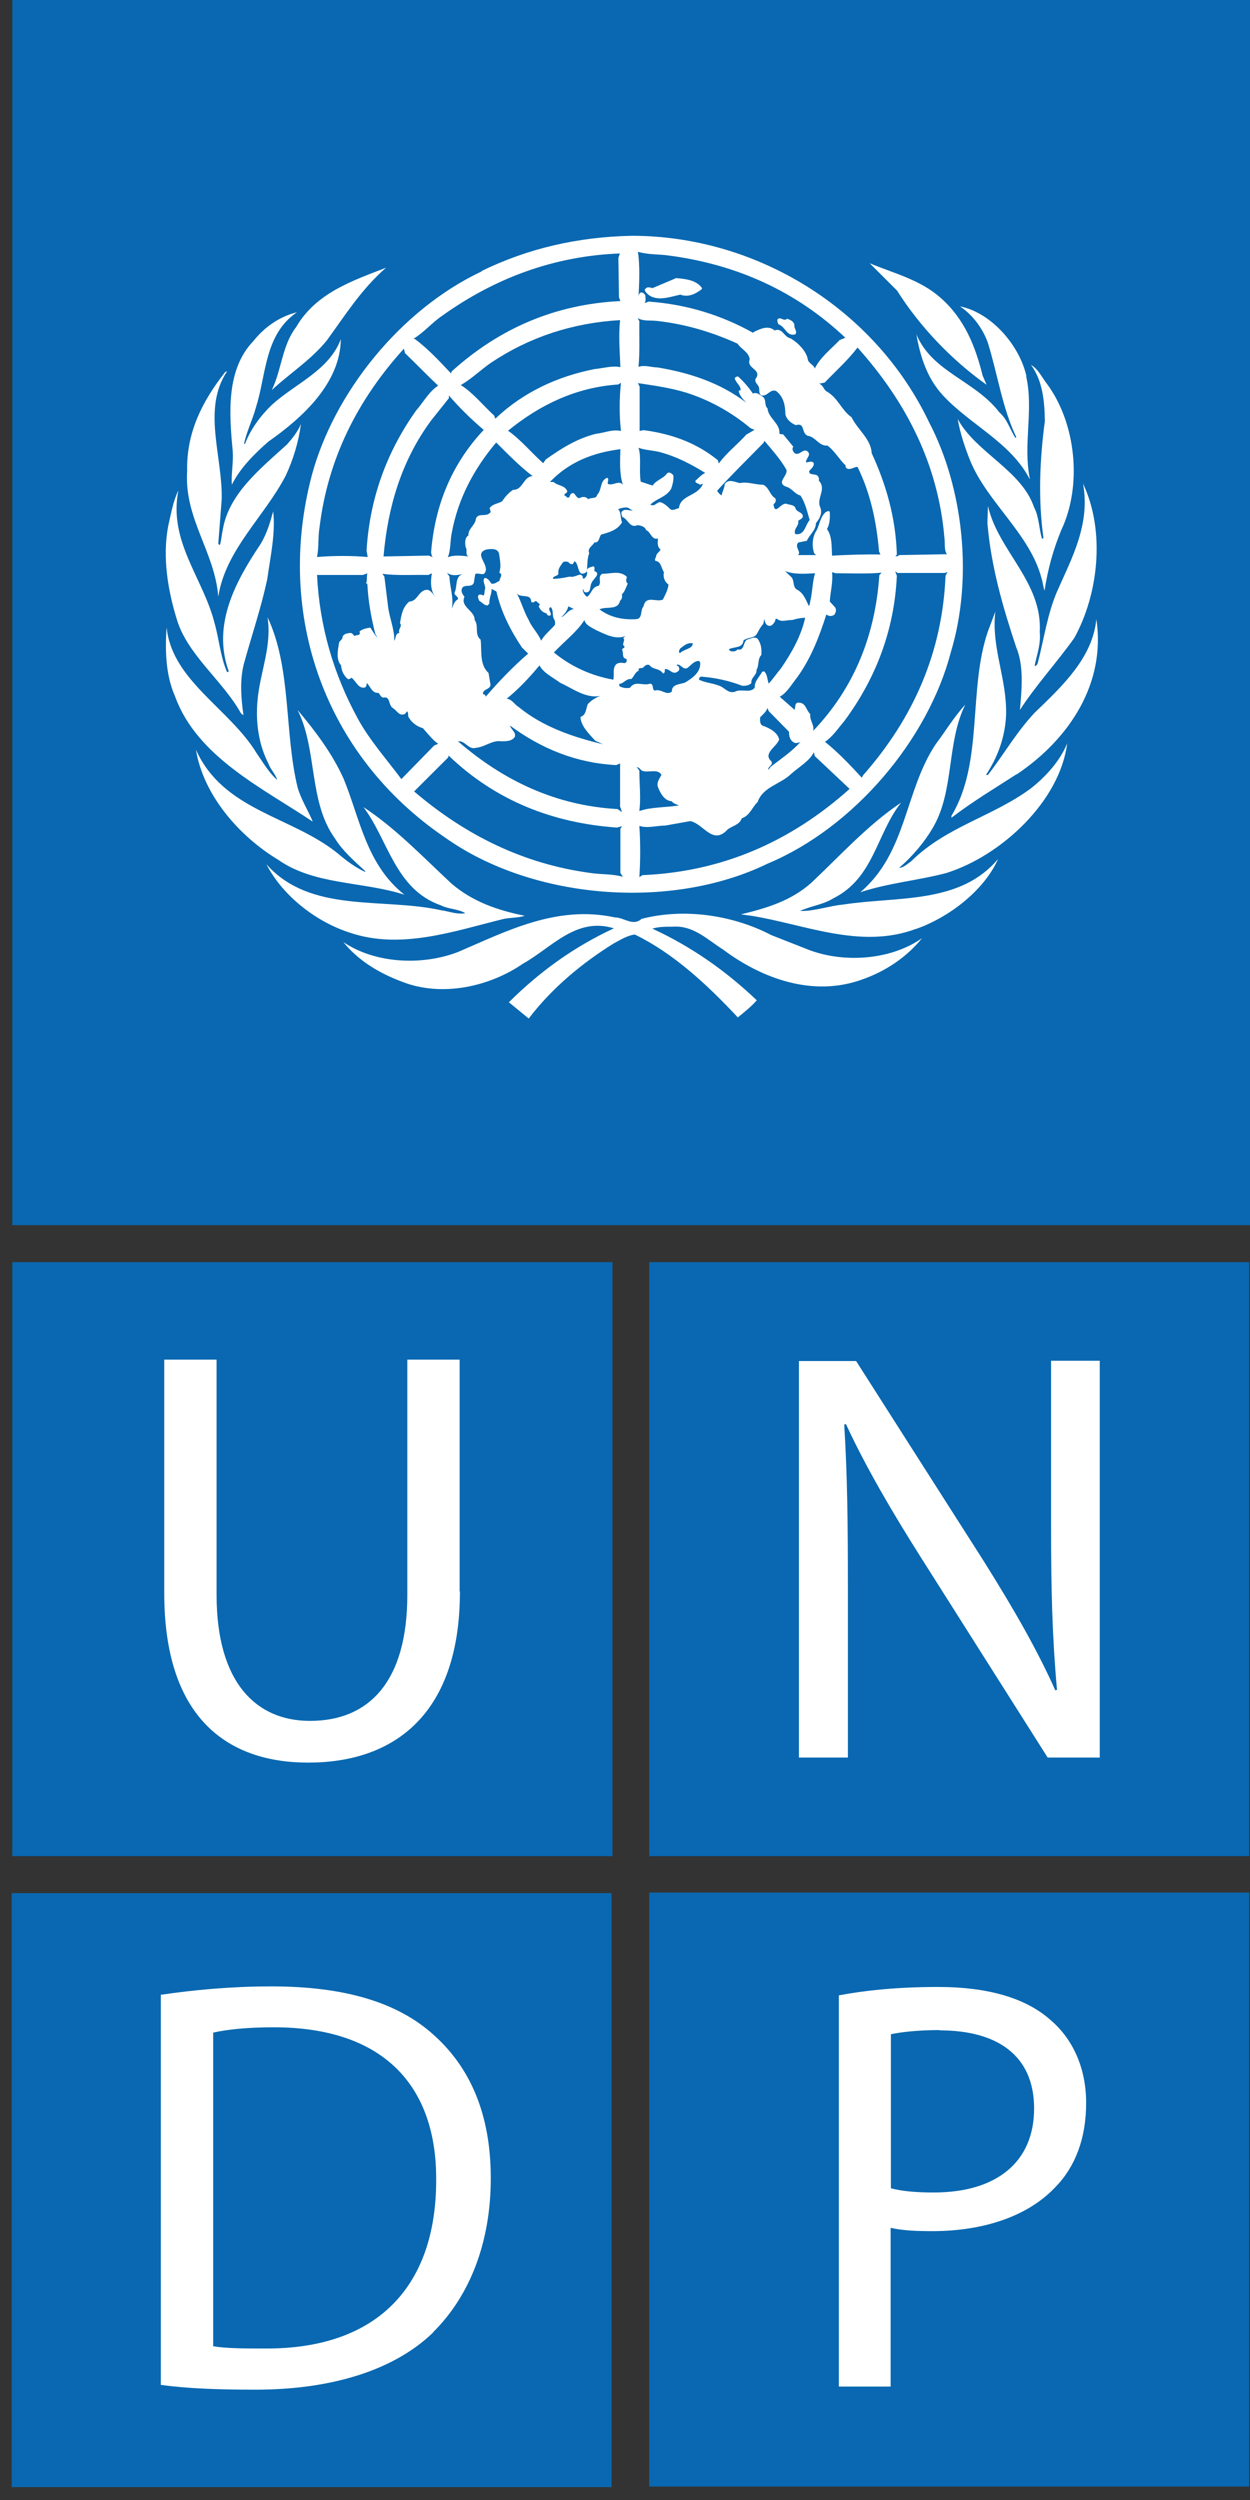
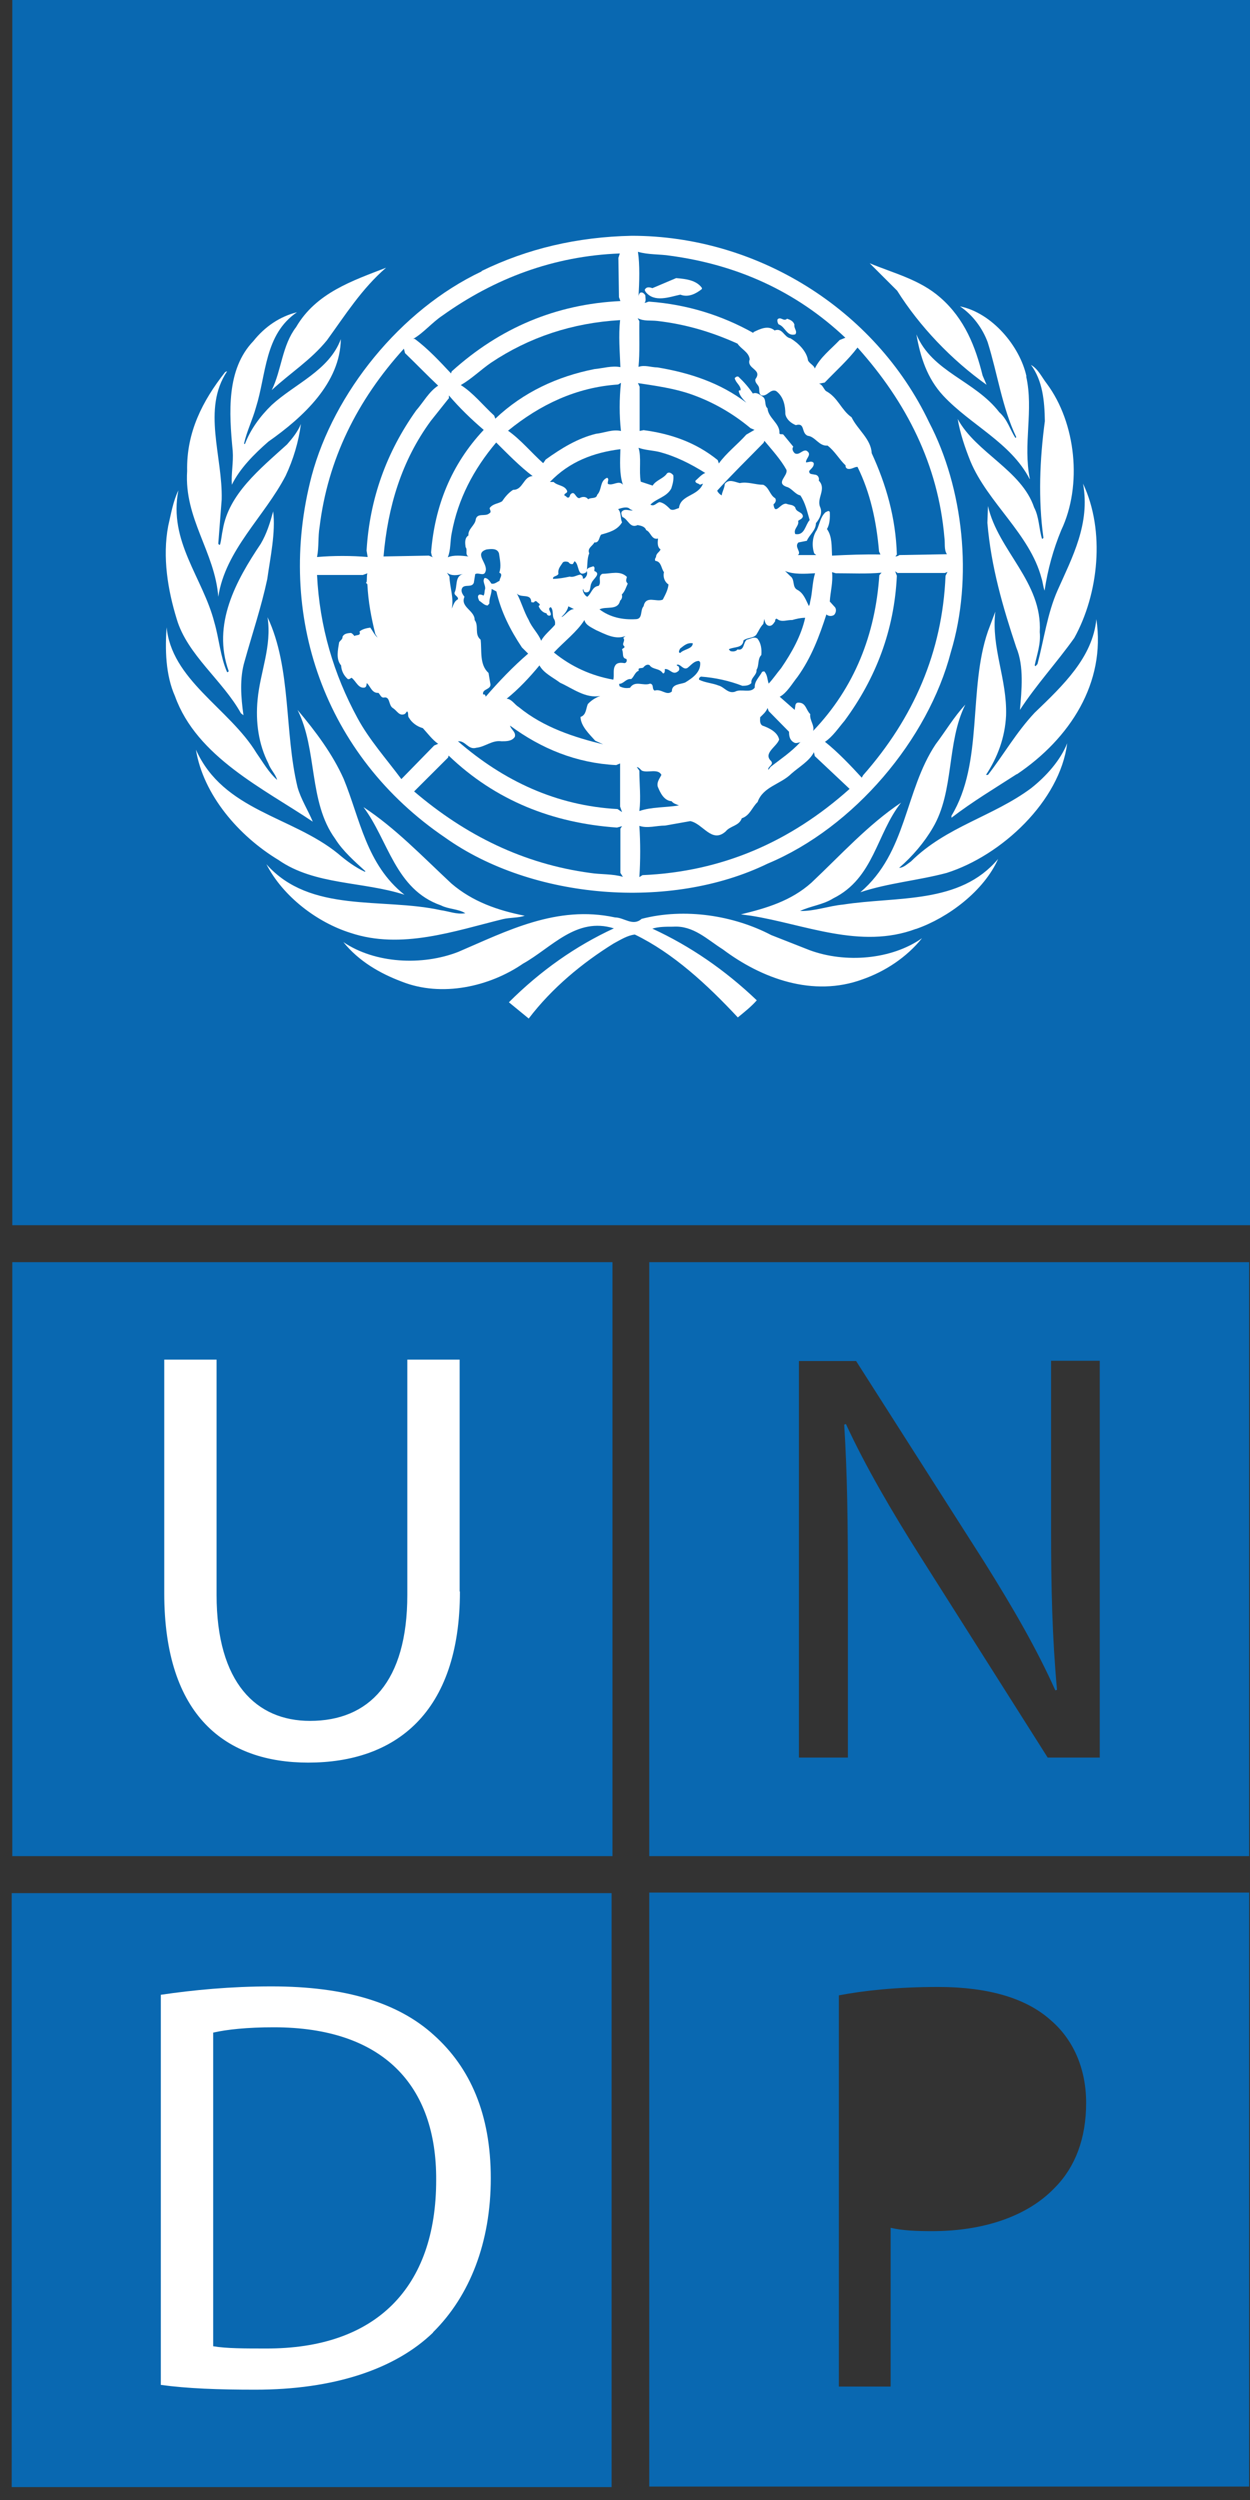
<svg xmlns="http://www.w3.org/2000/svg" width="35" height="70" viewBox="0 0 35 70" fill="none">
  <rect x="0" y="0" width="35" height="70" fill="#333333" stroke="none" />
  <path d="M34.659 0.337H0.684V33.961H34.659V0.337Z" fill="white" />
  <path d="M16.951 35.537H0.542V51.777H16.951V35.537Z" fill="white" />
-   <path d="M34.723 35.537H18.314V51.777H34.723V35.537Z" fill="white" />
  <path d="M16.951 53.274H0.542V69.514H16.951V53.274Z" fill="white" />
-   <path d="M34.723 53.274H18.314V69.514H34.723V53.274Z" fill="white" />
  <path d="M0.344 51.972H17.149V35.341H0.344V51.972ZM12.878 44.562C12.878 47.973 11.064 49.353 8.631 49.353C6.334 49.353 4.599 48.067 4.599 44.609V38.07H6.064V44.656C6.064 47.126 7.182 48.185 8.679 48.185C10.327 48.185 11.405 47.095 11.405 44.656V38.07H12.87V44.562H12.878Z" fill="#0968B1" />
  <path d="M18.179 51.972H34.976V35.341H18.179V51.972ZM30.801 49.212H29.335L25.769 43.582C24.985 42.343 24.24 41.073 23.686 39.873L23.638 39.889C23.725 41.292 23.741 42.618 23.741 44.468V49.212H22.37V38.109H23.971L27.552 43.723C28.368 45.025 29.034 46.178 29.549 47.33L29.596 47.315C29.462 45.833 29.43 44.484 29.43 42.767V38.101H30.793V49.204L30.801 49.212Z" fill="#0968B1" />
-   <path d="M26.308 56.842C25.674 56.842 25.191 56.904 24.945 56.959V61.272C25.262 61.358 25.674 61.39 26.142 61.39C27.909 61.39 28.955 60.535 28.955 59.037C28.955 57.54 27.909 56.85 26.308 56.85" fill="#0968B1" />
  <path d="M18.179 69.624H34.976V52.992H18.179V69.624ZM29.533 61.257C28.764 62.065 27.52 62.472 26.102 62.472C25.666 62.472 25.27 62.457 24.938 62.378V66.824H23.488V55.87C24.185 55.737 25.104 55.635 26.269 55.635C27.703 55.635 28.748 55.964 29.414 56.56C30.032 57.085 30.412 57.893 30.412 58.881C30.412 59.869 30.111 60.677 29.533 61.257Z" fill="#0968B1" />
  <path d="M7.665 56.764C6.92 56.764 6.35 56.826 5.969 56.913V65.695C6.334 65.758 6.865 65.758 7.435 65.758C10.533 65.773 12.213 64.048 12.213 61.045C12.229 58.395 10.731 56.764 7.665 56.764Z" fill="#0968B1" />
  <path d="M0.328 69.639H17.125V53.008H0.328V69.639ZM12.126 65.311C11.056 66.346 9.329 66.911 7.15 66.911C6.104 66.911 5.248 66.879 4.503 66.777V55.854C5.407 55.721 6.453 55.619 7.601 55.619C9.685 55.619 11.159 56.082 12.149 56.983C13.164 57.893 13.742 59.195 13.742 60.99C13.742 62.786 13.156 64.284 12.126 65.303" fill="#0968B1" />
  <path d="M21.404 12.343L21.38 12.398C20.952 12.837 20.485 13.292 20.081 13.739C20.104 13.793 20.152 13.841 20.207 13.872C20.223 13.762 20.287 13.668 20.294 13.55C20.405 13.401 20.572 13.495 20.714 13.527C20.936 13.48 21.142 13.574 21.372 13.574C21.538 13.652 21.554 13.864 21.705 13.95C21.744 14.013 21.713 14.076 21.657 14.123C21.705 14.468 21.871 14.029 22.046 14.115C22.117 14.138 22.212 14.131 22.267 14.209C22.291 14.35 22.473 14.327 22.481 14.46C22.465 14.53 22.394 14.546 22.347 14.585C22.386 14.727 22.204 14.805 22.267 14.954C22.537 15.001 22.545 14.695 22.671 14.562C22.6 14.327 22.553 14.084 22.41 13.872C22.259 13.841 22.164 13.66 22.014 13.629C21.721 13.511 22.061 13.331 22.022 13.158C21.863 12.868 21.618 12.601 21.404 12.343Z" fill="#0968B1" />
  <path d="M23.139 17.204C22.941 17.815 22.719 18.411 22.331 18.952C22.18 19.14 22.03 19.407 21.832 19.509L22.252 19.878C22.252 19.878 22.259 19.815 22.267 19.783C22.267 19.729 22.291 19.666 22.362 19.674C22.568 19.674 22.568 19.885 22.687 19.995C22.663 20.168 22.814 20.309 22.767 20.466C23.931 19.25 24.51 17.76 24.621 16.106L24.684 16.035C24.272 16.074 23.828 16.051 23.4 16.051L23.297 16.02C23.329 16.302 23.25 16.568 23.234 16.843L23.384 17.008C23.424 17.07 23.408 17.164 23.353 17.219C23.289 17.259 23.202 17.259 23.139 17.204Z" fill="#0968B1" />
  <path d="M21.515 21.556L21.578 21.47C21.855 21.258 22.156 21.054 22.402 20.788H22.434C22.378 20.772 22.307 20.827 22.244 20.796C22.117 20.733 22.093 20.623 22.093 20.49L21.523 19.91L21.491 19.823C21.451 19.933 21.364 20.004 21.285 20.082C21.285 20.153 21.261 20.262 21.348 20.317C21.53 20.38 21.776 20.498 21.816 20.709C21.744 20.913 21.356 21.093 21.594 21.313C21.673 21.423 21.483 21.462 21.515 21.556Z" fill="#0968B1" />
  <path d="M18.203 19.141C18.322 19.165 18.242 19.29 18.329 19.337C18.52 19.274 18.662 19.494 18.813 19.361C18.805 19.149 19.05 19.165 19.185 19.11C19.391 18.984 19.629 18.82 19.605 18.545L19.573 18.506C19.431 18.506 19.36 18.616 19.249 18.702C19.122 18.773 19.05 18.569 18.948 18.616C18.948 18.639 18.971 18.647 18.995 18.655C19.019 18.686 19.035 18.757 18.995 18.788C18.837 18.929 18.765 18.718 18.615 18.733V18.788C18.615 18.788 18.607 18.874 18.559 18.851C18.464 18.702 18.274 18.757 18.187 18.623C18.123 18.592 18.068 18.631 18.028 18.671C17.997 18.741 17.846 18.663 17.886 18.78C17.775 18.82 17.759 18.945 17.672 19.015C17.529 18.992 17.466 19.149 17.331 19.149C17.347 19.172 17.331 19.219 17.371 19.227C17.458 19.267 17.537 19.274 17.64 19.259C17.783 19.039 18.013 19.219 18.203 19.141Z" fill="#0968B1" />
  <path d="M17.371 23.203L17.418 23.132L17.276 23.172C15.477 23.046 13.877 22.419 12.561 21.156L12.546 21.211L11.595 22.16C13.037 23.391 14.661 24.191 16.523 24.442C16.816 24.489 17.157 24.465 17.442 24.552L17.371 24.442V23.203Z" fill="#0968B1" />
  <path d="M18.211 14.13C18.314 14.193 18.377 14.083 18.464 14.059C18.591 14.075 18.694 14.185 18.773 14.263C18.852 14.302 18.932 14.248 19.011 14.224C19.058 13.848 19.542 13.902 19.684 13.542L19.597 13.573C19.558 13.526 19.47 13.542 19.47 13.463C19.55 13.393 19.653 13.275 19.748 13.244C19.336 12.985 18.9 12.765 18.433 12.648C18.25 12.609 18.052 12.601 17.878 12.538C17.965 12.797 17.886 13.181 17.941 13.487L18.274 13.597C18.369 13.44 18.583 13.401 18.678 13.252C18.741 13.205 18.805 13.252 18.852 13.306C18.868 13.432 18.837 13.55 18.797 13.675C18.67 13.918 18.377 13.957 18.211 14.13Z" fill="#0968B1" />
  <path d="M21.182 18.756C21.198 18.905 21.015 18.976 21.039 19.125C20.976 19.195 20.881 19.203 20.786 19.203C20.421 19.062 20.033 18.976 19.629 18.945C19.589 18.96 19.566 18.992 19.573 19.031C19.74 19.117 19.946 19.125 20.12 19.195C20.279 19.235 20.382 19.431 20.58 19.368C20.746 19.274 21.023 19.423 21.134 19.25C21.119 19.078 21.261 18.96 21.34 18.811L21.396 18.796C21.491 18.89 21.483 19.031 21.523 19.141C21.649 19.007 21.752 18.85 21.871 18.709C22.172 18.27 22.434 17.8 22.545 17.298C22.418 17.298 22.291 17.329 22.18 17.361C22.046 17.353 21.887 17.431 21.768 17.337C21.729 17.298 21.697 17.353 21.705 17.392C21.657 17.462 21.61 17.549 21.507 17.517C21.42 17.478 21.42 17.392 21.396 17.329C21.396 17.376 21.38 17.423 21.372 17.47C21.277 17.572 21.245 17.666 21.174 17.776C21.079 17.878 20.92 17.847 20.817 17.933C20.802 18.153 20.556 18.105 20.413 18.176C20.405 18.2 20.437 18.207 20.453 18.231C20.516 18.247 20.604 18.247 20.651 18.184C20.849 18.231 20.802 17.988 20.913 17.91C21.008 17.894 21.103 17.815 21.206 17.878C21.309 18.004 21.332 18.176 21.317 18.341C21.206 18.451 21.261 18.631 21.182 18.756Z" fill="#0968B1" />
  <path d="M19.043 18.286C19.154 18.169 19.391 18.176 19.399 18.012C19.241 17.988 19.154 18.075 19.043 18.161C19.027 18.2 18.979 18.263 19.043 18.286Z" fill="#0968B1" />
  <path d="M17.902 22.709C18.242 22.591 18.639 22.614 19.011 22.552C18.94 22.52 18.86 22.505 18.805 22.434C18.591 22.419 18.488 22.199 18.417 22.026C18.385 21.901 18.464 21.807 18.52 21.697C18.425 21.509 18.139 21.65 17.973 21.579C17.925 21.54 17.894 21.485 17.83 21.477L17.902 21.579C17.902 21.956 17.949 22.34 17.902 22.709Z" fill="#0968B1" />
  <path d="M22.79 21.061C22.663 21.312 22.378 21.469 22.156 21.665C21.855 21.963 21.364 22.026 21.213 22.457C21.055 22.606 21 22.834 20.77 22.912C20.691 23.132 20.453 23.116 20.318 23.281C19.93 23.626 19.684 23.061 19.328 22.991L18.623 23.116C18.377 23.116 18.131 23.202 17.902 23.124C17.933 23.586 17.933 24.096 17.902 24.559L17.989 24.504C20.215 24.41 22.133 23.571 23.789 22.089L22.814 21.171L22.79 21.061Z" fill="#0968B1" />
  <path d="M21.982 15.988L22.125 16.129C22.267 16.224 22.172 16.435 22.323 16.514C22.505 16.608 22.568 16.812 22.648 16.968C22.679 16.929 22.679 16.874 22.687 16.835C22.751 16.584 22.743 16.302 22.822 16.051C22.545 16.067 22.228 16.09 21.982 15.988Z" fill="#0968B1" />
  <path d="M19.352 11.04C18.884 10.876 18.377 10.805 17.862 10.727L17.91 10.829V12.067L18.02 12.044C18.789 12.146 19.486 12.389 20.096 12.883L20.128 12.977C20.334 12.687 20.651 12.444 20.897 12.169L21.126 12.036L21.015 11.989C20.508 11.566 19.954 11.252 19.352 11.04Z" fill="#0968B1" />
  <path d="M17.173 19.031C17.204 18.905 17.157 18.748 17.22 18.646C17.268 18.544 17.395 18.552 17.482 18.568C17.537 18.568 17.569 18.497 17.537 18.45C17.402 18.427 17.466 18.278 17.418 18.192C17.418 18.145 17.506 18.152 17.482 18.097C17.387 18.027 17.529 17.941 17.45 17.862C17.474 17.846 17.49 17.823 17.513 17.807C17.236 17.925 16.935 17.752 16.689 17.643C16.57 17.572 16.396 17.509 16.364 17.36C16.166 17.682 15.786 17.972 15.509 18.27C16 18.67 16.555 18.921 17.173 19.031Z" fill="#0968B1" />
-   <path d="M10.763 16.146L10.866 16.985C10.905 17.306 11.048 17.62 11.04 17.942C11.096 17.871 11.056 17.738 11.183 17.722C11.135 17.62 11.278 17.534 11.199 17.448C11.238 17.228 11.27 17.001 11.46 16.844C11.698 16.836 11.714 16.53 11.951 16.514C12.07 16.514 12.142 16.671 12.197 16.726C12.046 16.546 12.054 16.256 12.094 16.052L11.991 16.099C11.563 16.091 11.111 16.122 10.707 16.067L10.763 16.146Z" fill="#0968B1" />
  <path d="M16.071 17.055L15.913 16.977C15.889 17.094 15.81 17.188 15.723 17.274H15.739C15.85 17.204 15.929 17.063 16.071 17.055Z" fill="#0968B1" />
  <path d="M12.268 20.827C12.11 20.717 11.975 20.537 11.84 20.388C11.69 20.349 11.531 20.239 11.452 20.098C11.405 20.051 11.452 19.957 11.397 19.918L11.341 19.988C11.183 20.067 11.119 19.902 11.008 19.831C10.866 19.753 10.937 19.486 10.739 19.533C10.668 19.533 10.644 19.447 10.596 19.4C10.414 19.416 10.375 19.22 10.272 19.126C10.256 19.165 10.272 19.22 10.216 19.251C10.034 19.29 9.97 19.071 9.844 18.977C9.812 18.992 9.788 19.024 9.741 19.016C9.63 18.922 9.558 18.781 9.551 18.632C9.4 18.459 9.463 18.192 9.495 17.989C9.519 17.934 9.598 17.902 9.59 17.832C9.63 17.738 9.733 17.73 9.828 17.722C9.867 17.738 9.899 17.777 9.923 17.808C9.986 17.769 10.113 17.808 10.066 17.683C10.145 17.612 10.264 17.589 10.367 17.573C10.438 17.667 10.478 17.769 10.573 17.855L10.509 17.753C10.398 17.306 10.311 16.852 10.287 16.365C10.287 16.342 10.224 16.326 10.264 16.295V16.311C10.28 16.209 10.264 16.122 10.287 16.052L10.161 16.099H8.877C8.948 17.549 9.345 18.883 10.01 20.106C10.335 20.709 10.818 21.251 11.238 21.815L12.157 20.874L12.268 20.827Z" fill="#0968B1" />
  <path d="M17.26 21.423C16.135 21.368 15.152 20.96 14.281 20.317C14.305 20.427 14.455 20.498 14.415 20.631C14.336 20.756 14.178 20.756 14.043 20.756C13.782 20.717 13.584 20.913 13.338 20.937C13.108 21.007 13.037 20.733 12.823 20.756C14.106 21.87 15.58 22.56 17.292 22.654L17.418 22.74L17.363 22.584V21.376L17.252 21.423H17.26Z" fill="#0968B1" />
  <path d="M13.75 10.155C13.465 10.351 13.203 10.61 12.902 10.782C13.243 10.994 13.528 11.354 13.837 11.637L13.869 11.723C14.653 10.978 15.612 10.539 16.642 10.335C16.887 10.312 17.133 10.233 17.371 10.28C17.355 9.849 17.315 9.394 17.363 8.963C16.024 9.041 14.819 9.441 13.75 10.155Z" fill="#0968B1" />
  <path d="M15.033 16.844C14.986 16.82 14.986 16.828 14.946 16.867C14.922 16.867 14.899 16.867 14.875 16.859C14.875 16.601 14.582 16.757 14.471 16.616C14.598 16.852 14.669 17.126 14.804 17.361C14.891 17.573 15.073 17.738 15.152 17.941C15.239 17.777 15.414 17.643 15.54 17.494C15.549 17.424 15.54 17.369 15.501 17.314C15.461 17.22 15.501 17.079 15.422 17C15.303 17.04 15.461 17.157 15.414 17.228C15.366 17.259 15.311 17.22 15.303 17.173C15.2 17.157 15.113 17.063 15.081 16.969C15.168 16.914 15.057 16.891 15.033 16.844Z" fill="#0968B1" />
  <path d="M12.649 14.922C12.601 15.142 12.625 15.401 12.538 15.605C12.696 15.534 12.934 15.558 13.116 15.581C13.013 15.526 13.1 15.393 13.037 15.322C13.021 15.205 13.005 15.064 13.116 14.993C13.1 14.805 13.306 14.711 13.322 14.538C13.37 14.35 13.591 14.476 13.702 14.373C13.774 14.334 13.71 14.272 13.71 14.225C13.805 14.099 13.948 14.107 14.059 14.036C14.138 13.919 14.241 13.793 14.368 13.715C14.645 13.723 14.653 13.338 14.915 13.331C14.558 13.064 14.209 12.703 13.893 12.39C13.259 13.142 12.823 13.974 12.649 14.922Z" fill="#0968B1" />
  <path d="M12.561 11.159L12.062 11.786C11.246 12.899 10.858 14.185 10.739 15.581L12.007 15.557L12.126 15.605C12.078 15.573 12.086 15.518 12.07 15.471C12.173 14.17 12.633 13.009 13.544 12.037C13.195 11.739 12.863 11.417 12.569 11.072V11.159H12.561Z" fill="#0968B1" />
  <path d="M12.823 16.78C12.839 16.694 12.712 16.678 12.728 16.592C12.815 16.419 12.728 16.145 12.957 16.074C12.799 16.106 12.649 16.137 12.514 16.035L12.585 16.145C12.593 16.443 12.712 16.733 12.649 17.039C12.696 16.953 12.712 16.835 12.823 16.78Z" fill="#0968B1" />
  <path d="M13.306 16.075L13.267 16.318C13.211 16.459 13.029 16.357 12.95 16.451C12.886 16.545 12.95 16.639 13.005 16.71C12.878 17 13.298 17.094 13.29 17.361C13.417 17.525 13.274 17.761 13.457 17.91C13.496 18.208 13.417 18.608 13.679 18.843L13.726 19.125C13.782 19.321 13.488 19.274 13.528 19.447C13.584 19.423 13.599 19.494 13.599 19.509C13.956 19.094 14.368 18.662 14.788 18.302L14.614 18.129C14.289 17.643 14.027 17.125 13.9 16.561L13.766 16.49C13.766 16.639 13.694 16.749 13.702 16.898L13.655 16.953C13.56 16.953 13.496 16.867 13.417 16.82C13.401 16.773 13.346 16.686 13.425 16.647C13.473 16.647 13.504 16.655 13.536 16.678C13.576 16.631 13.56 16.553 13.584 16.49C13.599 16.381 13.496 16.279 13.568 16.184C13.655 16.177 13.718 16.279 13.758 16.341C13.845 16.365 13.916 16.294 13.988 16.263C13.988 16.184 14.098 16.083 13.98 16.035C14.043 15.855 13.995 15.667 13.972 15.495C13.924 15.345 13.75 15.369 13.623 15.385C13.251 15.502 13.687 15.785 13.591 16.012C13.544 16.145 13.401 16.02 13.306 16.075Z" fill="#0968B1" />
  <path d="M16.46 19.713C16.563 19.603 16.681 19.533 16.808 19.486C16.396 19.564 16.032 19.274 15.683 19.117C15.485 18.968 15.224 18.85 15.105 18.631C14.835 18.96 14.511 19.305 14.186 19.564C14.328 19.572 14.408 19.729 14.526 19.799C15.224 20.372 16.087 20.646 16.887 20.842L16.666 20.74C16.499 20.552 16.262 20.332 16.254 20.074C16.42 20.019 16.404 19.838 16.46 19.713Z" fill="#0968B1" />
  <path d="M22.933 10.743C23.028 10.767 23.06 10.884 23.123 10.947C23.464 11.127 23.551 11.48 23.844 11.684C24.011 12.029 24.391 12.296 24.407 12.688C24.811 13.566 25.08 14.491 25.112 15.526L25.072 15.581C25.112 15.581 25.151 15.565 25.183 15.542L26.514 15.518C26.427 15.393 26.467 15.205 26.443 15.048C26.269 13.017 25.389 11.268 24.01 9.731C23.757 10.069 23.408 10.382 23.091 10.712L22.933 10.743Z" fill="#0968B1" />
  <path d="M10.295 15.597L10.264 15.416C10.351 13.958 10.826 12.656 11.65 11.496C11.856 11.26 12.007 10.97 12.268 10.798C11.967 10.515 11.658 10.194 11.341 9.888L11.309 9.763C9.994 11.213 9.178 12.868 8.948 14.758C8.901 15.032 8.933 15.314 8.877 15.597C9.337 15.557 9.844 15.557 10.303 15.597" fill="#0968B1" />
  <path d="M12.625 10.461L12.649 10.398C13.995 9.182 15.564 8.516 17.371 8.43L17.331 8.32L17.315 7.222L17.355 7.097C15.501 7.167 13.845 7.795 12.387 8.837C12.102 9.026 11.856 9.324 11.571 9.488H11.611C11.975 9.755 12.324 10.131 12.633 10.461" fill="#0968B1" />
  <path d="M17.371 12.577C16.626 12.671 15.945 12.922 15.398 13.495H15.501C15.612 13.604 15.794 13.581 15.873 13.73C15.913 13.816 15.794 13.8 15.802 13.871C15.826 13.887 15.857 13.895 15.873 13.926C15.96 13.957 15.945 13.879 15.976 13.84C16.095 13.722 16.111 13.949 16.222 13.949C16.301 13.902 16.412 13.895 16.468 13.981C16.539 13.918 16.697 13.981 16.721 13.855C16.864 13.706 16.785 13.471 16.998 13.377C17.07 13.416 16.998 13.487 17.022 13.55C17.165 13.612 17.323 13.432 17.442 13.573C17.339 13.275 17.363 12.906 17.371 12.577Z" fill="#0968B1" />
  <path d="M0.344 34.306H35V0H0.344V34.306ZM30.08 17.863C29.596 18.545 29.01 19.18 28.558 19.878C28.606 19.329 28.677 18.655 28.456 18.129C28.083 17.008 27.75 15.871 27.647 14.64L27.663 14.169C27.948 15.424 29.192 16.294 29.113 17.698C29.145 18.043 29.034 18.325 28.971 18.631L28.994 18.655L29.05 18.592C29.232 17.902 29.327 17.173 29.612 16.53C30.024 15.604 30.531 14.663 30.325 13.542C30.951 14.867 30.761 16.632 30.08 17.863ZM29.311 10.743C30.127 11.841 30.31 13.589 29.715 14.844C29.494 15.377 29.335 15.949 29.248 16.538C29.208 16.436 29.2 16.302 29.161 16.185C28.836 14.954 27.655 14.075 27.172 12.915C27.021 12.538 26.887 12.146 26.815 11.731C27.33 12.68 28.606 13.166 28.955 14.209C29.097 14.475 29.089 14.805 29.177 15.087C29.192 15.087 29.216 15.071 29.216 15.056C29.066 13.981 29.113 12.86 29.256 11.793C29.248 11.221 29.192 10.656 28.867 10.217C29.073 10.335 29.169 10.562 29.311 10.743ZM28.733 10.539C28.947 11.495 28.638 12.436 28.836 13.409H28.828C28.297 12.389 27.18 11.903 26.411 11.08C25.96 10.594 25.77 9.998 25.659 9.363C26.102 10.421 27.291 10.649 27.98 11.543C28.21 11.746 28.281 12.029 28.432 12.264L28.456 12.24C28.059 11.409 27.933 10.468 27.655 9.582C27.513 9.198 27.243 8.822 26.879 8.578C27.774 8.759 28.558 9.692 28.741 10.539M26.332 8.335C27.014 8.931 27.315 9.715 27.513 10.515L27.624 10.774C26.641 10.076 25.746 9.135 25.12 8.139L24.351 7.371C25.025 7.653 25.754 7.826 26.332 8.335ZM13.481 7.59C14.764 6.963 16.159 6.634 17.688 6.602C21.174 6.602 24.494 8.633 26.015 11.825C26.974 13.66 27.251 16.185 26.625 18.255C25.991 20.701 23.916 23.171 21.491 24.183C18.765 25.508 14.891 25.179 12.466 23.454C9.091 21.164 7.705 17.22 8.727 13.322C9.345 11.009 11.207 8.673 13.489 7.598M10.81 7.496C10.129 8.084 9.662 8.829 9.155 9.527C8.703 10.084 8.124 10.445 7.609 10.923C7.887 10.358 7.895 9.676 8.291 9.159C8.853 8.194 9.883 7.857 10.81 7.496ZM7.094 9.551C7.419 9.143 7.839 8.861 8.315 8.743C7.403 9.363 7.459 10.484 7.166 11.409C7.071 11.754 6.912 12.068 6.833 12.421L6.857 12.436C7.007 12.037 7.277 11.66 7.609 11.339C8.259 10.743 9.218 10.374 9.543 9.496C9.527 10.719 8.497 11.676 7.514 12.366C7.11 12.719 6.714 13.119 6.492 13.573C6.469 13.268 6.54 12.954 6.516 12.625C6.413 11.558 6.334 10.343 7.094 9.551ZM5.24 13.189C5.217 12.107 5.668 11.229 6.302 10.421C6.318 10.413 6.334 10.398 6.358 10.398C5.652 11.456 6.239 12.781 6.207 13.989L6.112 15.22C6.112 15.22 6.128 15.267 6.16 15.252C6.199 15.118 6.207 14.969 6.239 14.828C6.405 13.832 7.277 13.134 8.037 12.444C8.196 12.264 8.338 12.084 8.426 11.872C8.362 12.366 8.212 12.868 7.998 13.322C7.403 14.467 6.31 15.4 6.112 16.71C6.017 15.455 5.153 14.522 5.24 13.189ZM4.71 14.726C4.789 14.389 4.844 14.044 4.995 13.73C4.71 15.157 5.684 16.185 6.001 17.424C6.136 17.886 6.167 18.38 6.358 18.819C6.373 18.827 6.389 18.811 6.405 18.796C5.93 17.478 6.611 16.255 7.3 15.228C7.467 14.946 7.562 14.64 7.649 14.318C7.72 14.914 7.57 15.597 7.483 16.216C7.316 17 7.063 17.745 6.849 18.514C6.706 18.992 6.746 19.525 6.817 20.027L6.746 19.972C6.239 19.055 5.24 18.333 4.947 17.329C4.702 16.53 4.543 15.604 4.71 14.726ZM4.662 17.518C4.773 19.031 6.421 19.831 7.182 21.085C7.364 21.344 7.522 21.627 7.76 21.838C7.72 21.681 7.57 21.54 7.514 21.376C7.245 20.85 7.15 20.223 7.213 19.588C7.285 18.811 7.617 18.098 7.491 17.282C8.164 18.709 7.958 20.497 8.331 22.042C8.426 22.379 8.624 22.685 8.758 23.007C7.38 22.081 5.51 21.195 4.9 19.494C4.638 18.906 4.615 18.184 4.67 17.51M5.486 20.991C6.255 22.709 8.172 22.85 9.464 23.901C9.701 24.104 9.947 24.285 10.216 24.41L10.232 24.395C9.939 24.128 9.598 23.83 9.384 23.485C8.632 22.45 8.893 20.991 8.331 19.878C8.846 20.489 9.313 21.117 9.622 21.807C10.082 22.928 10.256 24.206 11.325 25.053C10.169 24.677 8.814 24.787 7.8 24.081C6.682 23.407 5.692 22.254 5.486 20.991ZM7.459 24.198C8.687 25.586 10.7 25.124 12.34 25.485C12.569 25.516 12.783 25.61 13.029 25.571C12.831 25.445 12.562 25.461 12.348 25.351C11.064 24.904 10.874 23.524 10.177 22.599C11.072 23.187 11.817 23.971 12.641 24.74C13.235 25.249 13.94 25.492 14.693 25.641C14.511 25.704 14.281 25.688 14.083 25.735C12.736 26.065 11.238 26.598 9.812 26.12C8.885 25.829 7.926 25.108 7.459 24.198ZM24.153 27.421C22.767 27.931 21.325 27.398 20.239 26.582C19.803 26.308 19.415 25.908 18.845 25.947C18.639 25.947 18.441 25.947 18.266 26.002C19.32 26.488 20.295 27.155 21.19 28.009C21.039 28.182 20.841 28.339 20.659 28.488C19.803 27.57 18.845 26.684 17.775 26.167C17.569 26.19 17.371 26.316 17.181 26.418C16.309 26.959 15.454 27.664 14.804 28.519L14.249 28.064C15.137 27.178 16.119 26.488 17.189 25.994C16.135 25.665 15.446 26.535 14.645 26.982C13.71 27.625 12.371 27.931 11.246 27.484C10.644 27.257 10.05 26.919 9.614 26.378C10.502 26.982 11.825 27.045 12.831 26.653C14.186 26.073 15.588 25.335 17.22 25.688C17.474 25.688 17.72 25.947 17.965 25.728C19.177 25.414 20.548 25.634 21.594 26.182L22.672 26.606C23.67 26.974 24.961 26.872 25.817 26.269C25.381 26.81 24.779 27.202 24.153 27.421ZM25.643 26.01C24.09 26.59 22.521 25.877 21.032 25.641L20.746 25.602C21.459 25.43 22.149 25.226 22.719 24.716C23.559 23.924 24.296 23.101 25.231 22.473C24.541 23.344 24.47 24.591 23.329 25.155C23.044 25.335 22.695 25.367 22.402 25.508C22.814 25.516 23.195 25.367 23.607 25.328C25.128 25.092 26.879 25.328 27.948 24.049C27.552 24.943 26.554 25.696 25.651 26.01M26.506 24.442C25.714 24.653 24.866 24.724 24.09 24.983C25.397 23.869 25.326 22.152 26.197 20.842C26.475 20.474 26.704 20.082 27.029 19.729C26.498 20.788 26.728 22.152 26.118 23.179C25.881 23.587 25.548 23.979 25.175 24.3C25.294 24.3 25.405 24.191 25.508 24.12C26.498 23.14 27.798 22.866 28.867 22.073C29.295 21.736 29.692 21.289 29.882 20.811C29.676 22.434 28.044 23.955 26.506 24.442ZM28.471 21.674C27.853 22.073 27.235 22.442 26.641 22.897V22.842C27.544 21.352 27.101 19.305 27.663 17.674L27.869 17.126C27.75 18.145 28.202 19.008 28.17 20.035C28.139 20.654 27.933 21.203 27.608 21.697H27.663C28.107 21.125 28.456 20.505 28.971 19.956C29.771 19.188 30.595 18.404 30.698 17.337C30.967 19.117 29.961 20.678 28.471 21.681" fill="#0968B1" />
  <path d="M25.143 16.051L25.064 15.996L25.112 16.122C25.041 17.643 24.526 18.991 23.646 20.183C23.472 20.387 23.313 20.63 23.099 20.771C23.448 21.046 23.836 21.454 24.129 21.775L24.169 21.705C25.579 20.105 26.387 18.262 26.475 16.122L26.53 16.012L26.459 16.043H25.143V16.051Z" fill="#0968B1" />
  <path d="M17.307 10.766C16.135 10.844 15.121 11.33 14.225 12.06C14.574 12.303 14.891 12.687 15.208 12.969C15.232 12.938 15.255 12.906 15.279 12.867C15.715 12.554 16.174 12.271 16.689 12.146C16.919 12.122 17.149 12.013 17.387 12.068C17.339 11.636 17.339 11.166 17.387 10.719L17.307 10.766Z" fill="#0968B1" />
  <path d="M17.878 8.312C17.878 8.273 17.894 8.234 17.918 8.202C17.981 8.163 18.036 8.218 18.068 8.265C18.068 8.328 18.1 8.438 18.044 8.477C18.1 8.485 18.123 8.446 18.179 8.446C19.241 8.524 20.215 8.83 21.095 9.324V9.3C21.277 9.214 21.507 9.096 21.689 9.253C21.911 9.167 21.95 9.441 22.133 9.473C22.347 9.598 22.592 9.841 22.624 10.092C22.663 10.178 22.798 10.233 22.814 10.32C22.965 10.006 23.258 9.786 23.511 9.52L23.67 9.457C22.275 8.14 20.619 7.411 18.765 7.16C18.472 7.113 18.147 7.136 17.862 7.05C17.918 7.411 17.902 7.905 17.878 8.312ZM22.038 8.924C22.133 8.955 22.212 8.994 22.244 9.089C22.22 9.191 22.339 9.277 22.267 9.363C22.022 9.426 21.998 9.151 21.8 9.081C21.776 9.042 21.76 9.002 21.768 8.947C21.855 8.845 21.942 9.018 22.038 8.924ZM18.068 8.093C18.108 8.022 18.211 8.046 18.266 8.069L18.932 7.787C19.201 7.81 19.494 7.842 19.653 8.061V8.093C19.486 8.226 19.272 8.336 19.05 8.25C18.749 8.312 18.322 8.485 18.076 8.171C18.068 8.148 18.036 8.116 18.068 8.093Z" fill="#0968B1" />
  <path d="M17.878 10.273C18.052 10.21 18.234 10.288 18.409 10.288C19.312 10.437 20.168 10.72 20.897 11.276C20.809 11.182 20.706 11.08 20.683 10.947C20.699 10.931 20.714 10.923 20.738 10.931C20.746 10.79 20.596 10.72 20.572 10.586C20.596 10.563 20.627 10.531 20.675 10.547C20.833 10.696 20.968 10.853 21.079 11.018C21.182 10.978 21.261 11.041 21.34 11.096C21.475 11.174 21.388 11.347 21.491 11.433C21.507 11.7 21.84 11.857 21.824 12.123C21.824 12.186 21.911 12.139 21.935 12.17L22.212 12.507C22.164 12.57 22.204 12.649 22.259 12.696C22.386 12.751 22.457 12.594 22.576 12.617C22.759 12.719 22.553 12.837 22.568 12.947C22.64 12.947 22.727 12.892 22.782 12.962C22.806 13.064 22.703 13.127 22.656 13.19C22.656 13.291 22.735 13.268 22.814 13.291C22.901 13.291 22.949 13.386 22.925 13.456C23.155 13.691 22.854 13.95 22.965 14.201C23.036 14.366 22.949 14.523 22.846 14.648C22.846 14.852 22.663 14.97 22.592 15.142L22.355 15.189C22.228 15.315 22.457 15.464 22.339 15.542H22.854L22.798 15.495C22.727 15.291 22.743 15.024 22.869 14.844C22.949 14.68 22.965 14.483 23.115 14.342C23.147 14.334 23.21 14.272 23.234 14.342C23.242 14.499 23.234 14.68 23.155 14.813C23.305 15.024 23.282 15.299 23.297 15.558C23.757 15.534 24.201 15.518 24.652 15.526L24.613 15.44C24.541 14.593 24.367 13.793 24.01 13.072C23.915 13.072 23.844 13.15 23.733 13.127C23.694 13.111 23.67 13.08 23.678 13.033C23.495 12.86 23.377 12.633 23.171 12.476C22.933 12.5 22.83 12.225 22.616 12.202C22.426 12.123 22.553 11.825 22.283 11.904C22.148 11.849 22.022 11.747 21.99 11.598C21.99 11.363 21.942 11.104 21.729 10.947C21.562 10.884 21.491 11.104 21.325 11.072C21.229 11.025 21.277 10.908 21.245 10.829C21.214 10.759 21.134 10.712 21.15 10.618C21.364 10.335 20.889 10.335 20.992 10.061C20.968 9.857 20.754 9.779 20.651 9.622C19.938 9.3 19.217 9.081 18.409 8.987C18.211 8.963 18.028 9.002 17.854 8.908L17.902 8.994C17.894 9.418 17.918 9.873 17.878 10.273Z" fill="#0968B1" />
  <path d="M17.418 14.624C17.284 14.851 17.046 14.906 16.832 14.969C16.769 15.039 16.785 15.204 16.642 15.188C16.594 15.29 16.436 15.345 16.499 15.494C16.428 15.651 16.46 15.855 16.42 16.02C16.151 16.192 16.23 15.792 16.087 15.714L16.04 15.792C15.984 15.808 15.945 15.777 15.913 15.737C15.873 15.722 15.802 15.714 15.762 15.745C15.699 15.847 15.612 15.925 15.636 16.067C15.604 16.145 15.469 16.122 15.485 16.208C15.636 16.208 15.802 16.176 15.953 16.145C16.064 16.176 16.151 16.098 16.254 16.09C16.293 16.106 16.333 16.145 16.317 16.2H16.357C16.428 16.145 16.46 16.067 16.428 15.98C16.436 15.886 16.547 15.886 16.61 15.855C16.674 15.886 16.634 15.941 16.642 15.988C16.848 16.067 16.594 16.216 16.563 16.325C16.507 16.412 16.563 16.608 16.388 16.584C16.357 16.576 16.333 16.545 16.341 16.506H16.317C16.317 16.576 16.372 16.678 16.444 16.71C16.57 16.608 16.578 16.427 16.761 16.404C16.856 16.302 16.721 16.145 16.864 16.067C17.101 16.067 17.363 15.965 17.553 16.153C17.537 16.231 17.506 16.27 17.577 16.341C17.529 16.443 17.498 16.561 17.41 16.647C17.434 16.71 17.41 16.78 17.363 16.819C17.299 17.102 16.975 16.968 16.785 17.062C17.078 17.282 17.426 17.36 17.807 17.337C18.005 17.329 17.918 17.086 18.02 16.976C18.084 16.655 18.385 16.874 18.559 16.788C18.631 16.647 18.702 16.521 18.718 16.365C18.607 16.294 18.559 16.153 18.591 16.02C18.512 15.918 18.52 15.722 18.353 15.706C18.322 15.667 18.353 15.62 18.369 15.596C18.369 15.494 18.464 15.463 18.496 15.384C18.393 15.314 18.417 15.165 18.425 15.079C18.242 15.126 18.227 14.898 18.092 14.843C18.06 14.741 17.941 14.718 17.854 14.702C17.632 14.804 17.593 14.538 17.426 14.475C17.41 14.428 17.371 14.349 17.426 14.31C17.506 14.24 17.616 14.302 17.719 14.294L17.64 14.255C17.569 14.169 17.402 14.224 17.307 14.255C17.402 14.349 17.363 14.514 17.418 14.624Z" fill="#0968B1" />
</svg>